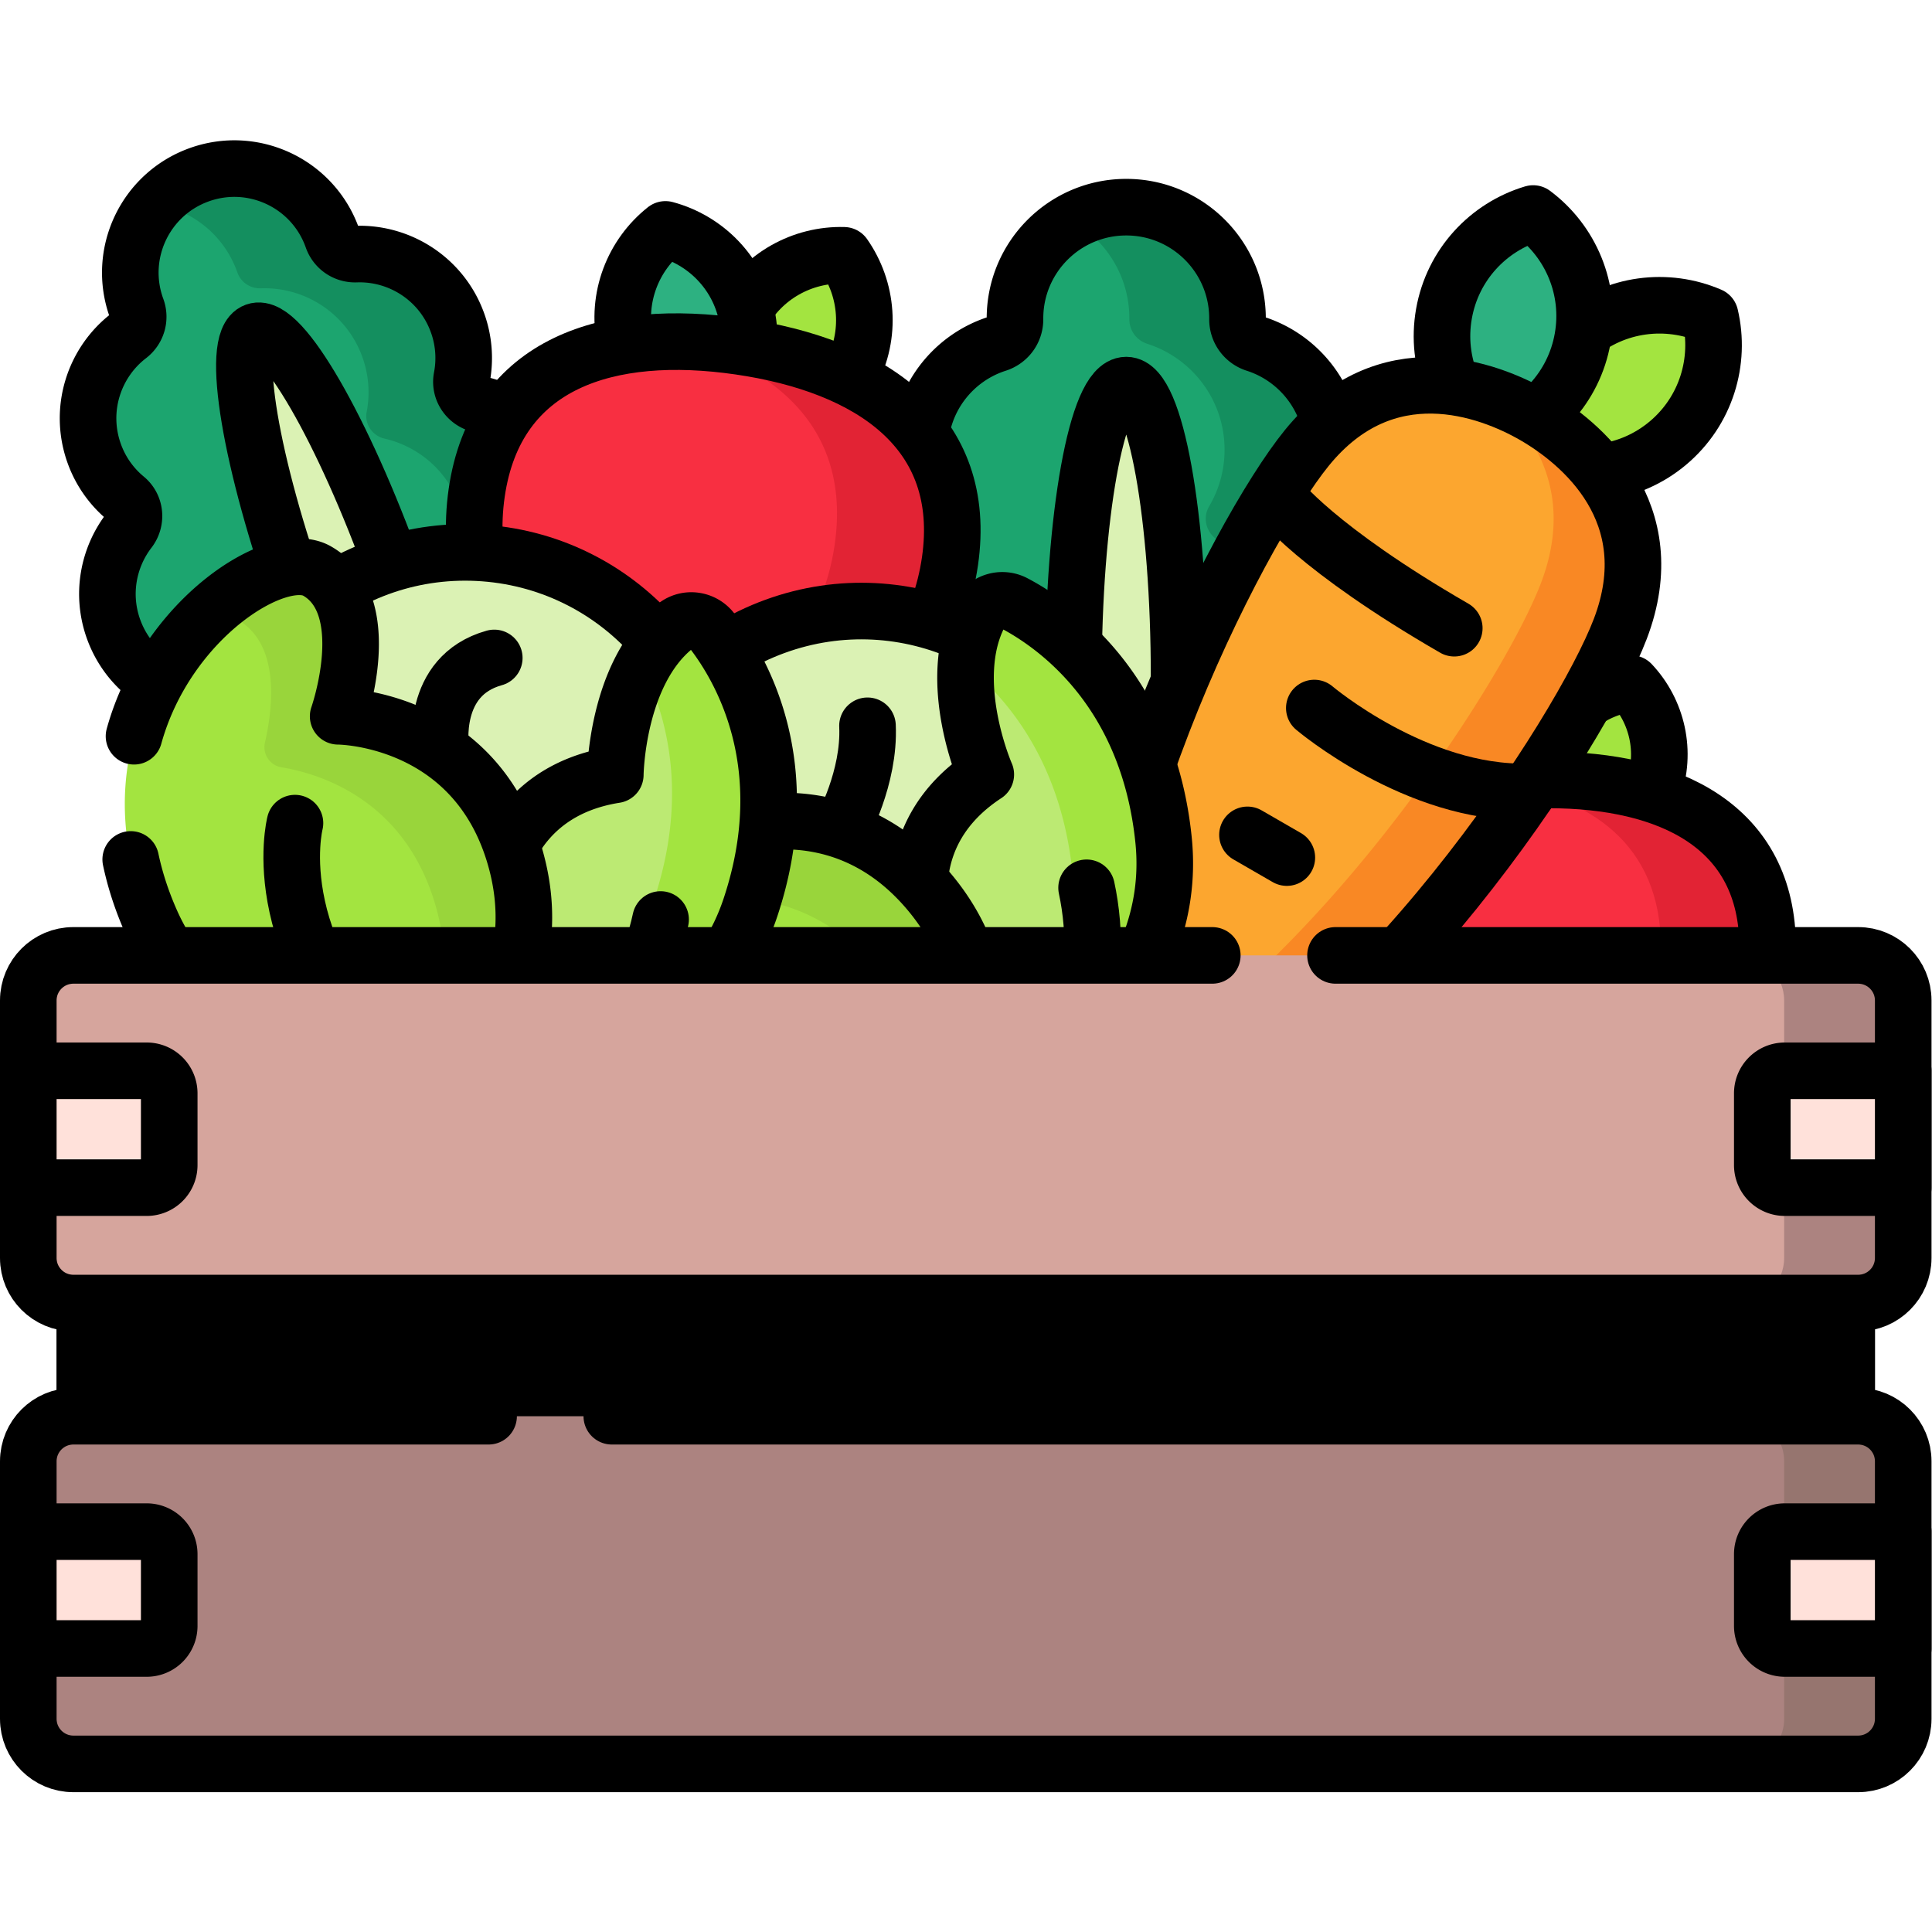
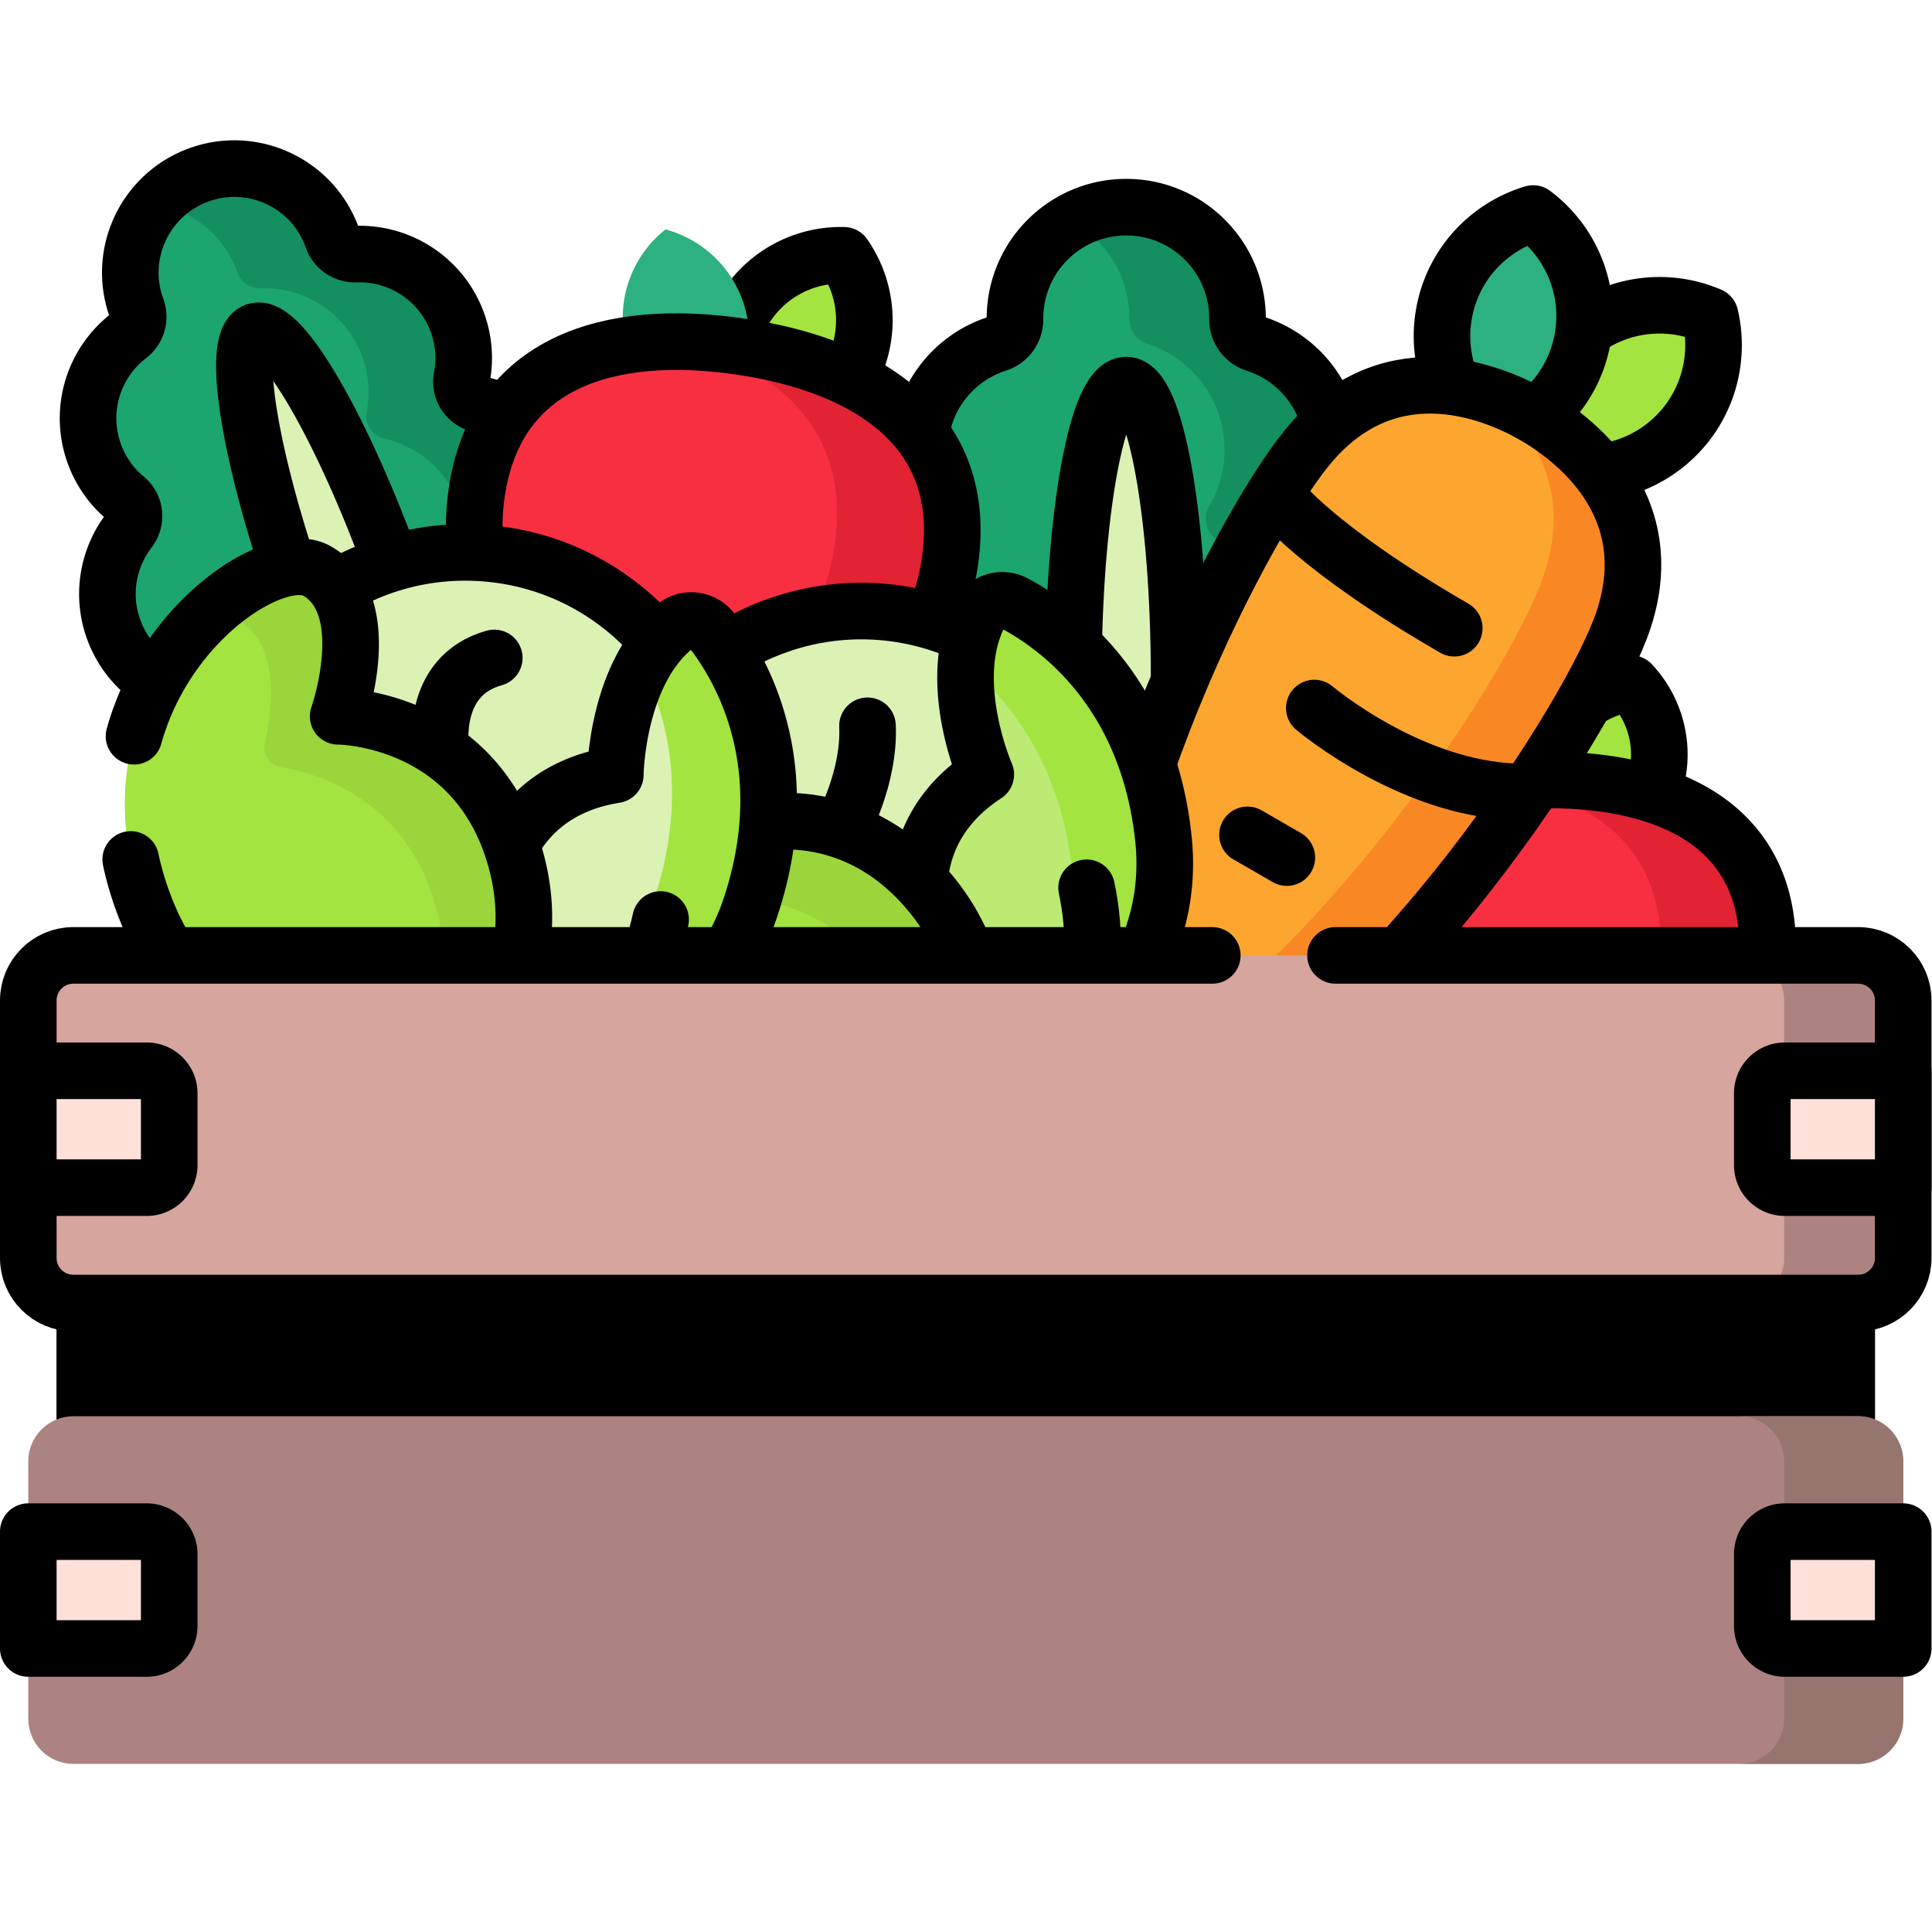
<svg xmlns="http://www.w3.org/2000/svg" version="1.1" width="512" height="512" x="0" y="0" viewBox="0 0 682.667 682.667" style="enable-background:new 0 0 512 512" xml:space="preserve" class="">
  <g>
    <defs>
      <clipPath id="a" clipPathUnits="userSpaceOnUse">
        <path d="M0 512h512V0H0Z" fill="#000000" opacity="1" data-original="#000000" />
      </clipPath>
    </defs>
    <g clip-path="url(#a)" transform="matrix(1.333 0 0 -1.333 0 682.667)">
      <path d="M0 0c0 10.429-5.415 19.588-13.584 24.831-2.98 1.912-4.015 5.83-2.208 8.876a29.348 29.348 0 0 1 4.105 15.015c0 13.149-8.607 24.281-20.494 28.085-2.857.914-4.77 3.522-4.749 6.522v.203c0 16.288-13.204 29.493-29.493 29.493-16.288 0-29.493-13.205-29.493-29.493l.001-.203c.021-3-1.893-5.608-4.75-6.522-11.887-3.804-20.494-14.936-20.494-28.085a29.34 29.34 0 0 1 4.106-15.015c1.806-3.046.772-6.964-2.208-8.876-8.17-5.243-13.585-14.402-13.585-24.831 0-12.68 8.005-23.486 19.235-27.652 2.3-.854 3.992-2.836 4.353-5.263 3.102-20.875 21.098-36.889 42.835-36.889 21.738 0 39.733 16.014 42.836 36.889.361 2.427 2.052 4.409 4.353 5.263C-8.004-23.486 0-12.68 0 0" style="fill-opacity:1;fill-rule:nonzero;stroke:none" transform="translate(364.965 344.187)" fill="#1ca56f" data-original="#1ca56f" />
      <path d="M0 0c0-12.68-8-23.48-19.24-27.65-2.3-.85-3.99-2.83-4.35-5.26-3.1-20.87-21.1-36.89-42.83-36.89-5.03 0-9.85.85-14.34 2.43 14.92 5.23 26.12 18.41 28.5 34.46.36 2.43 2.05 4.41 4.35 5.26C-36.67-23.48-28.67-12.68-28.67 0c0 10.43-5.42 19.59-13.59 24.84-2.98 1.91-4.01 5.83-2.2 8.87 2.6 4.4 4.1 9.53 4.1 15.02 0 13.15-8.6 24.28-20.49 28.08-2.86.92-4.77 3.52-4.75 6.52v.21c0 11.09-6.12 20.74-15.16 25.77 4.24 2.37 9.13 3.72 14.34 3.72 16.29 0 29.49-13.2 29.49-29.49v-.21c-.02-3 1.89-5.6 4.75-6.52 11.89-3.8 20.49-14.93 20.49-28.08 0-5.49-1.5-10.62-4.1-15.02-1.81-3.04-.78-6.96 2.2-8.87C-5.42 19.59 0 10.43 0 0" style="fill-opacity:1;fill-rule:nonzero;stroke:none" transform="translate(364.966 344.182)" fill="#148f5f" data-original="#148f5f" />
      <path d="M0 0c0 10.429-5.415 19.588-13.584 24.831-2.98 1.912-4.015 5.83-2.208 8.876a29.348 29.348 0 0 1 4.105 15.015c0 13.149-8.607 24.281-20.494 28.085-2.857.914-4.77 3.522-4.749 6.522v.203c0 16.288-13.204 29.493-29.493 29.493-16.288 0-29.493-13.205-29.493-29.493l.001-.203c.021-3-1.893-5.608-4.75-6.522-11.887-3.804-20.494-14.936-20.494-28.085a29.34 29.34 0 0 1 4.106-15.015c1.806-3.046.772-6.964-2.208-8.876-8.17-5.243-13.585-14.402-13.585-24.831 0-12.68 8.005-23.486 19.235-27.652 2.3-.854 3.992-2.836 4.353-5.263 3.102-20.875 21.098-36.889 42.835-36.889 21.738 0 39.733 16.014 42.836 36.889.361 2.427 2.052 4.409 4.353 5.263C-8.004-23.486 0-12.68 0 0Z" style="stroke-width:15;stroke-linecap:round;stroke-linejoin:round;stroke-miterlimit:10;stroke-dasharray:none;stroke-opacity:1" transform="translate(364.965 344.187)" fill="none" stroke="#000000" stroke-width="15" stroke-linecap="round" stroke-linejoin="round" stroke-miterlimit="10" stroke-dasharray="none" stroke-opacity="" data-original="#000000" class="" />
      <path d="M0 0c0-42.799-6.273-77.494-14.011-77.494-7.738 0-14.011 34.695-14.011 77.494s6.273 77.494 14.011 77.494C-6.273 77.494 0 42.799 0 0" style="fill-opacity:1;fill-rule:nonzero;stroke:none" transform="translate(312.554 332.552)" fill="#dbf2b4" data-original="#dbf2b4" class="" />
      <path d="M0 0c0-42.799-6.273-77.494-14.011-77.494-7.738 0-14.011 34.695-14.011 77.494s6.273 77.494 14.011 77.494C-6.273 77.494 0 42.799 0 0Z" style="stroke-width:15;stroke-linecap:round;stroke-linejoin:round;stroke-miterlimit:10;stroke-dasharray:none;stroke-opacity:1" transform="translate(312.554 332.552)" fill="none" stroke="#000000" stroke-width="15" stroke-linecap="round" stroke-linejoin="round" stroke-miterlimit="10" stroke-dasharray="none" stroke-opacity="" data-original="#000000" class="" />
      <path d="M0 0c-3.298 9.175-10.958 15.52-19.804 17.548-3.226.74-5.375 3.861-4.749 7.111a27.43 27.43 0 0 1-1.136 14.508C-29.847 50.735-40.94 57.807-52.6 57.394c-2.803-.1-5.311 1.589-6.241 4.235l-.064.179c-5.151 14.33-20.943 21.771-35.273 16.62-14.33-5.151-21.771-20.944-16.619-35.274l.065-.178c.966-2.633.108-5.532-2.117-7.24-9.254-7.105-13.306-19.62-9.148-31.188a27.434 27.434 0 0 1 8.361-11.911c2.552-2.108 2.881-5.883.865-8.507-5.53-7.196-7.397-16.966-4.1-26.14 4.011-11.156 14.47-18.131 25.667-18.245 2.293-.023 4.409-1.232 5.493-3.253 9.331-17.383 30.227-25.781 49.35-18.907 19.124 6.874 29.891 26.654 26.019 45.999-.45 2.249.411 4.528 2.165 6.006C.385-23.193 4.01-11.155 0 0" style="fill-opacity:1;fill-rule:nonzero;stroke:none" transform="translate(146.972 387.376)" fill="#1ca56f" data-original="#1ca56f" />
      <path d="M0 0c4.01-11.155.387-23.187-8.183-30.409-1.754-1.475-2.615-3.752-2.163-6.004 3.873-19.34-6.897-39.126-26.013-45.998a40.309 40.309 0 0 0-13.385-2.397c11.473 9.32 17.158 24.456 14.176 39.329-.452 2.252.409 4.528 2.163 6.003 8.57 7.223 12.193 19.254 8.182 30.41-3.298 9.175-10.963 15.52-19.81 17.555-3.226.738-5.372 3.861-4.741 7.107a27.504 27.504 0 0 1-1.143 14.51c-4.158 11.569-15.244 18.641-26.906 18.224-2.806-.095-5.309 1.588-6.24 4.234l-.067.185c-3.507 9.756-11.942 16.31-21.486 17.876a27.396 27.396 0 0 0 11.439 7.808c14.331 5.151 30.118-2.287 35.27-16.618l.066-.185c.931-2.645 3.434-4.329 6.241-4.234 11.662.417 22.747-6.654 26.906-18.223a27.505 27.505 0 0 0 1.142-14.51c-.631-3.247 1.515-6.37 4.741-7.108C-10.963 15.52-3.298 9.176 0 0" style="fill-opacity:1;fill-rule:nonzero;stroke:none" transform="translate(146.974 387.372)" fill="#148f5f" data-original="#148f5f" />
      <path d="M0 0c-3.298 9.175-10.958 15.52-19.804 17.548-3.226.74-5.375 3.861-4.749 7.111a27.43 27.43 0 0 1-1.136 14.508C-29.847 50.735-40.94 57.807-52.6 57.394c-2.803-.1-5.311 1.589-6.241 4.235l-.064.179c-5.151 14.33-20.943 21.771-35.273 16.62-14.33-5.151-21.771-20.944-16.619-35.274l.065-.178c.966-2.633.108-5.532-2.117-7.24-9.254-7.105-13.306-19.62-9.148-31.188a27.434 27.434 0 0 1 8.361-11.911c2.552-2.108 2.881-5.883.865-8.507-5.53-7.196-7.397-16.966-4.1-26.14 4.011-11.156 14.47-18.131 25.667-18.245 2.293-.023 4.409-1.232 5.493-3.253 9.331-17.383 30.227-25.781 49.35-18.907 19.124 6.874 29.891 26.654 26.019 45.999-.45 2.249.411 4.528 2.165 6.006C.385-23.193 4.01-11.155 0 0Z" style="stroke-width:15;stroke-linecap:round;stroke-linejoin:round;stroke-miterlimit:10;stroke-dasharray:none;stroke-opacity:1" transform="translate(146.972 387.376)" fill="none" stroke="#000000" stroke-width="15" stroke-linecap="round" stroke-linejoin="round" stroke-miterlimit="10" stroke-dasharray="none" stroke-opacity="" data-original="#000000" class="" />
      <path d="M0 0c13.534-37.652 18.988-70.159 12.18-72.606-6.807-2.447-23.298 26.092-36.832 63.745-13.535 37.652-18.988 70.158-12.181 72.605C-30.025 66.191-13.535 37.652 0 0" style="fill-opacity:1;fill-rule:nonzero;stroke:none" transform="translate(104.543 360.566)" fill="#dbf2b4" data-original="#dbf2b4" class="" />
      <path d="M0 0c13.534-37.652 18.988-70.159 12.18-72.606-6.807-2.447-23.298 26.092-36.832 63.745-13.535 37.652-18.988 70.158-12.181 72.605C-30.025 66.191-13.535 37.652 0 0Z" style="stroke-width:15;stroke-linecap:round;stroke-linejoin:round;stroke-miterlimit:10;stroke-dasharray:none;stroke-opacity:1" transform="translate(104.543 360.566)" fill="none" stroke="#000000" stroke-width="15" stroke-linecap="round" stroke-linejoin="round" stroke-miterlimit="10" stroke-dasharray="none" stroke-opacity="" data-original="#000000" class="" />
      <path d="M0 0c-3.664-10.067-12.609-16.68-22.56-17.853-6.873 7.286-9.471 18.111-5.807 28.178 3.664 10.066 12.609 16.679 22.557 17.842C1.059 20.872 3.661 10.057 0 0" style="fill-opacity:1;fill-rule:nonzero;stroke:none" transform="translate(438.193 302.772)" fill="#a3e440" data-original="#a3e440" />
      <path d="M0 0c-3.664-10.067-12.609-16.68-22.56-17.853-6.873 7.286-9.471 18.111-5.807 28.178 3.664 10.066 12.609 16.679 22.557 17.842C1.059 20.872 3.661 10.057 0 0Z" style="stroke-width:15;stroke-linecap:round;stroke-linejoin:round;stroke-miterlimit:10;stroke-dasharray:none;stroke-opacity:1" transform="translate(438.193 302.772)" fill="none" stroke="#000000" stroke-width="15" stroke-linecap="round" stroke-linejoin="round" stroke-miterlimit="10" stroke-dasharray="none" stroke-opacity="" data-original="#000000" class="" />
      <path d="M0 0c3.664-10.067 1.062-20.882-5.807-28.178-9.948 1.164-18.896 7.786-22.56 17.853-3.664 10.067-1.062 20.882 5.81 28.168C-12.605 16.669-3.661 10.057 0 0" style="fill-opacity:1;fill-rule:nonzero;stroke:none" transform="translate(411.14 313.096)" fill="#2db181" data-original="#2db181" />
      <path d="M0 0c3.664-10.067 1.062-20.882-5.807-28.178-9.948 1.164-18.896 7.786-22.56 17.853-3.664 10.067-1.062 20.882 5.81 28.168C-12.605 16.669-3.661 10.057 0 0Z" style="stroke-width:15;stroke-linecap:round;stroke-linejoin:round;stroke-miterlimit:10;stroke-dasharray:none;stroke-opacity:1" transform="translate(411.14 313.096)" fill="none" stroke="#000000" stroke-width="15" stroke-linecap="round" stroke-linejoin="round" stroke-miterlimit="10" stroke-dasharray="none" stroke-opacity="" data-original="#000000" class="" />
      <path d="M0 0c0-32.075-26.002-58.077-58.077-58.077-32.074 0-58.076 26.002-58.076 58.077s26.002 44.332 58.076 44.332C-26.002 44.332 0 32.075 0 0" style="fill-opacity:1;fill-rule:nonzero;stroke:none" transform="translate(468.558 261.056)" fill="#f82f41" data-original="#f82f41" />
      <path d="M0 0c0-32.081-26.005-58.077-58.076-58.077-4.884 0-9.622.605-14.148 1.732C-46.989-50.022-28.296-27.196-28.296 0c0 27.187-18.693 40.144-43.928 43.452 4.526.595 9.264.88 14.148.88C-26.005 44.332 0 32.071 0 0" style="fill-opacity:1;fill-rule:nonzero;stroke:none" transform="translate(468.56 261.057)" fill="#e22334" data-original="#e22334" />
      <path d="M0 0c0-32.075-26.002-58.077-58.077-58.077-32.074 0-58.076 26.002-58.076 58.077s26.002 44.332 58.076 44.332C-26.002 44.332 0 32.075 0 0Z" style="stroke-width:15;stroke-linecap:round;stroke-linejoin:round;stroke-miterlimit:10;stroke-dasharray:none;stroke-opacity:1" transform="translate(468.558 261.056)" fill="none" stroke="#000000" stroke-width="15" stroke-linecap="round" stroke-linejoin="round" stroke-miterlimit="10" stroke-dasharray="none" stroke-opacity="" data-original="#000000" class="" />
      <path d="M0 0c-10.151-8.518-23.823-10.069-35.208-5.171-2.856 12.055 1.056 25.258 11.207 33.775 10.15 8.518 23.822 10.069 35.198 5.164C14.043 21.704 10.141 8.509 0 0" style="fill-opacity:1;fill-rule:nonzero;stroke:none" transform="translate(442.123 394.672)" fill="#a3e440" data-original="#a3e440" />
      <path d="M0 0c-10.151-8.518-23.823-10.069-35.208-5.171-2.856 12.055 1.056 25.258 11.207 33.775 10.15 8.518 23.822 10.069 35.198 5.164C14.043 21.704 10.141 8.509 0 0Z" style="stroke-width:15;stroke-linecap:round;stroke-linejoin:round;stroke-miterlimit:10;stroke-dasharray:none;stroke-opacity:1" transform="translate(442.123 394.672)" fill="none" stroke="#000000" stroke-width="15" stroke-linecap="round" stroke-linejoin="round" stroke-miterlimit="10" stroke-dasharray="none" stroke-opacity="" data-original="#000000" class="" />
      <path d="M0 0c-2.301-13.05-11.777-23.026-23.647-26.593-9.936 7.399-15.427 20.027-13.125 33.077 2.3 13.05 11.776 23.026 23.644 26.58C-3.193 25.652 2.299 13.037 0 0" style="fill-opacity:1;fill-rule:nonzero;stroke:none" transform="translate(419.529 422.464)" fill="#2db181" data-original="#2db181" />
      <path d="M0 0c-2.301-13.05-11.777-23.026-23.647-26.593-9.936 7.399-15.427 20.027-13.125 33.077 2.3 13.05 11.776 23.026 23.644 26.58C-3.193 25.652 2.299 13.037 0 0Z" style="stroke-width:15;stroke-linecap:round;stroke-linejoin:round;stroke-miterlimit:10;stroke-dasharray:none;stroke-opacity:1" transform="translate(419.529 422.464)" fill="none" stroke="#000000" stroke-width="15" stroke-linecap="round" stroke-linejoin="round" stroke-miterlimit="10" stroke-dasharray="none" stroke-opacity="" data-original="#000000" class="" />
      <path d="M0 0c11.826 30.987-10.426 49.408-22.758 56.528-12.332 7.12-39.41 17.18-60.334-8.555-18.525-22.785-64.173-112.101-57.382-177.143.788-7.554 8.818-12.19 15.754-9.097C-64.996-111.626-10.47-27.436 0 0" style="fill-opacity:1;fill-rule:nonzero;stroke:none" transform="translate(429.5 345.419)" fill="#fca62f" data-original="#fca62f" />
      <path d="M0 0c-6.945-3.097-14.974 1.539-15.754 9.096a111.088 111.088 0 0 0-.436 5.343C41.614 43.311 93.493 123.715 103.682 150.408c9.006 23.579-1.725 39.879-12.808 49.471a65.565 65.565 0 0 0 11.079-5.087c12.339-7.124 34.588-25.532 22.764-56.529C114.245 110.831 59.722 26.64 0 0" style="fill-opacity:1;fill-rule:nonzero;stroke:none" transform="translate(304.785 207.152)" fill="#f98824" data-original="#f98824" />
      <path d="M0 0c11.826 30.987-10.426 49.408-22.758 56.528-12.332 7.12-39.41 17.18-60.334-8.555-18.525-22.785-64.173-112.101-57.382-177.143.788-7.554 8.818-12.19 15.754-9.097C-64.996-111.626-10.47-27.436 0 0Z" style="stroke-width:15;stroke-linecap:round;stroke-linejoin:round;stroke-miterlimit:10;stroke-dasharray:none;stroke-opacity:1" transform="translate(429.5 345.419)" fill="none" stroke="#000000" stroke-width="15" stroke-linecap="round" stroke-linejoin="round" stroke-miterlimit="10" stroke-dasharray="none" stroke-opacity="" data-original="#000000" class="" />
      <path d="M0 0s10.038-13.384 46.719-34.562" style="stroke-width:15;stroke-linecap:round;stroke-linejoin:round;stroke-miterlimit:10;stroke-dasharray:none;stroke-opacity:1" transform="translate(338.775 380.17)" fill="none" stroke="#000000" stroke-width="15" stroke-linecap="round" stroke-linejoin="round" stroke-miterlimit="10" stroke-dasharray="none" stroke-opacity="" data-original="#000000" class="" />
      <path d="M0 0s27.187-23.026 56.672-22.204" style="stroke-width:15;stroke-linecap:round;stroke-linejoin:round;stroke-miterlimit:10;stroke-dasharray:none;stroke-opacity:1" transform="translate(348.393 324.445)" fill="none" stroke="#000000" stroke-width="15" stroke-linecap="round" stroke-linejoin="round" stroke-miterlimit="10" stroke-dasharray="none" stroke-opacity="" data-original="#000000" class="" />
      <path d="m0 0 10.435-6.024" style="stroke-width:15;stroke-linecap:round;stroke-linejoin:round;stroke-miterlimit:10;stroke-dasharray:none;stroke-opacity:1" transform="translate(330.676 290.826)" fill="none" stroke="#000000" stroke-width="15" stroke-linecap="round" stroke-linejoin="round" stroke-miterlimit="10" stroke-dasharray="none" stroke-opacity="" data-original="#000000" class="" />
      <path d="M0 0c-5.535-10.297-16.233-16.037-27.164-15.744-6.28 8.946-7.389 21.045-1.854 31.342 5.536 10.298 16.233 16.037 27.16 15.734C4.416 22.376 5.53 10.288 0 0" style="fill-opacity:1;fill-rule:nonzero;stroke:none" transform="translate(225.556 413.12)" fill="#a3e440" data-original="#a3e440" />
      <path d="M0 0c-5.535-10.297-16.233-16.037-27.164-15.744-6.28 8.946-7.389 21.045-1.854 31.342 5.536 10.298 16.233 16.037 27.16 15.734C4.416 22.376 5.53 10.288 0 0Z" style="stroke-width:15;stroke-linecap:round;stroke-linejoin:round;stroke-miterlimit:10;stroke-dasharray:none;stroke-opacity:1" transform="translate(225.556 413.12)" fill="none" stroke="#000000" stroke-width="15" stroke-linecap="round" stroke-linejoin="round" stroke-miterlimit="10" stroke-dasharray="none" stroke-opacity="" data-original="#000000" class="" />
      <path d="M0 0c2.378-11.446-2.127-22.719-10.689-29.521-10.561 2.816-19.187 11.372-21.566 22.818-2.379 11.447 2.127 22.719 10.692 29.51C-11 19.979-2.376 11.436 0 0" style="fill-opacity:1;fill-rule:nonzero;stroke:none" transform="translate(197.958 428.512)" fill="#2db181" data-original="#2db181" />
-       <path d="M0 0c2.378-11.446-2.127-22.719-10.689-29.521-10.561 2.816-19.187 11.372-21.566 22.818-2.379 11.447 2.127 22.719 10.692 29.51C-11 19.979-2.376 11.436 0 0Z" style="stroke-width:15;stroke-linecap:round;stroke-linejoin:round;stroke-miterlimit:10;stroke-dasharray:none;stroke-opacity:1" transform="translate(197.958 428.512)" fill="none" stroke="#000000" stroke-width="15" stroke-linecap="round" stroke-linejoin="round" stroke-miterlimit="10" stroke-dasharray="none" stroke-opacity="" data-original="#000000" class="" />
      <path d="M0 0c-5.029-34.641-37.188-58.646-71.829-53.617-34.64 5.029-58.646 37.188-53.616 71.829 5.028 34.641 35.032 43.801 69.673 38.772C-21.131 51.955 5.029 34.641 0 0" style="fill-opacity:1;fill-rule:nonzero;stroke:none" transform="translate(251.81 363.306)" fill="#f82f41" data-original="#f82f41" />
      <path d="M0 0c-5.03-34.647-37.191-58.645-71.829-53.617a63.841 63.841 0 0 0-15.008 4.089c28.246 2.872 52.013 24.592 56.277 53.965 4.263 29.362-13.894 46.286-40.629 53.815 4.981-.066 10.143-.502 15.417-1.268C-21.135 51.956 5.028 34.637 0 0" style="fill-opacity:1;fill-rule:nonzero;stroke:none" transform="translate(251.811 363.307)" fill="#e22334" data-original="#e22334" />
      <path d="M0 0c-5.029-34.641-37.188-58.646-71.829-53.617-34.64 5.029-58.646 37.188-53.616 71.829 5.028 34.641 35.032 43.801 69.673 38.772C-21.131 51.955 5.029 34.641 0 0Z" style="stroke-width:15;stroke-linecap:round;stroke-linejoin:round;stroke-miterlimit:10;stroke-dasharray:none;stroke-opacity:1" transform="translate(251.81 363.306)" fill="none" stroke="#000000" stroke-width="15" stroke-linecap="round" stroke-linejoin="round" stroke-miterlimit="10" stroke-dasharray="none" stroke-opacity="" data-original="#000000" class="" />
      <path d="M0 0c12.647-34.683-5.217-73.052-39.9-85.699-34.683-12.647-73.052 5.218-85.699 39.901-12.647 34.683 5.217 73.051 39.9 85.698C-51.016 52.547-12.647 34.684 0 0" style="fill-opacity:1;fill-rule:nonzero;stroke:none" transform="translate(291.125 306.19)" fill="#dbf2b4" data-original="#dbf2b4" class="" />
      <path d="M0 0c12.647-34.683-5.217-73.052-39.9-85.699-34.683-12.647-73.052 5.218-85.699 39.901-12.647 34.683 5.217 73.051 39.9 85.698C-51.016 52.547-12.647 34.684 0 0Z" style="stroke-width:15;stroke-linecap:round;stroke-linejoin:round;stroke-miterlimit:10;stroke-dasharray:none;stroke-opacity:1" transform="translate(291.125 306.19)" fill="none" stroke="#000000" stroke-width="15" stroke-linecap="round" stroke-linejoin="round" stroke-miterlimit="10" stroke-dasharray="none" stroke-opacity="" data-original="#000000" class="" />
      <path d="M0 0s-8.137 24.369 16.345 40.412c0 0-10.872 24.783-1.663 42.521 1.746 3.364 5.922 4.608 9.272 2.835C35.112 79.862 59.376 62.64 63.46 23.141c4.261-41.207-33.963-66.745-49.539-75.364a10.877 10.877 0 0 0-12.704 1.585C-7.166-42.77-18.889-25.502 0 0" style="fill-opacity:1;fill-rule:nonzero;stroke:none" transform="translate(244.963 266.418)" fill="#bcea73" data-original="#bcea73" class="" />
      <path d="M0 0c4.259-41.201-33.96-66.738-49.532-75.357a10.877 10.877 0 0 0-10.418-.057C-42.62-62.817-20.855-40.42-24.122-8.796c-2.98 28.799-16.682 45.75-28.223 55.118l-.004.011c.325 4.593 1.376 9.231 3.577 13.462 1.737 3.366 5.92 4.612 9.266 2.833C-28.345 56.724-4.081 39.499 0 0" style="fill-opacity:1;fill-rule:nonzero;stroke:none" transform="translate(308.42 289.556)" fill="#a3e440" data-original="#a3e440" />
      <path d="M0 0s-8.137 24.369 16.345 40.412c0 0-10.872 24.783-1.663 42.521 1.746 3.364 5.922 4.608 9.272 2.835C35.112 79.862 59.376 62.64 63.46 23.141c4.261-41.207-33.963-66.745-49.539-75.364a10.877 10.877 0 0 0-12.704 1.585C-7.166-42.77-18.889-25.502 0 0Z" style="stroke-width:15;stroke-linecap:round;stroke-linejoin:round;stroke-miterlimit:10;stroke-dasharray:none;stroke-opacity:1" transform="translate(244.963 266.418)" fill="none" stroke="#000000" stroke-width="15" stroke-linecap="round" stroke-linejoin="round" stroke-miterlimit="10" stroke-dasharray="none" stroke-opacity="" data-original="#000000" class="" />
      <path d="M0 0a10.869 10.869 0 0 1 6.962 6.348c4.291 10.653 11.65 37.332-9.314 61.164-25.065 28.494-57.379 13.903-57.379 13.903s-2.659 31.048-20.949 32.804c-17.231 1.655-50.083-59.828-1.802-102.888C-54.667-13.476-13.817-4.162 0 0" style="fill-opacity:1;fill-rule:nonzero;stroke:none" transform="translate(247.7 209.344)" fill="#a3e440" data-original="#a3e440" />
      <path d="M0 0a10.885 10.885 0 0 0-6.96-6.351 96.188 96.188 0 0 0-3.14-.889c2.37 13.011 1.641 31.205-13.113 47.981-18.612 21.17-41.234 18.558-51.639 15.822-3.001-.792-6.056 1.116-6.667 4.16-1.819 9.135-6.901 25.463-20.02 26.724-2.519.244-5.358-.862-8.234-3.049 5.685 14.534 15.177 24.144 22.129 23.471 18.297-1.755 20.957-32.799 20.957-32.799S-34.38 89.664-9.308 61.167C11.647 37.33 4.297 10.657 0 0" style="fill-opacity:1;fill-rule:nonzero;stroke:none" transform="translate(254.66 215.69)" fill="#99d53b" data-original="#99d53b" />
      <path d="M0 0a10.869 10.869 0 0 1 6.962 6.348c4.291 10.653 11.65 37.332-9.314 61.164-25.065 28.494-57.379 13.903-57.379 13.903s-2.659 31.048-20.949 32.804c-17.231 1.655-50.083-59.828-1.802-102.888C-54.667-13.476-13.817-4.162 0 0Z" style="stroke-width:15;stroke-linecap:round;stroke-linejoin:round;stroke-miterlimit:10;stroke-dasharray:none;stroke-opacity:1" transform="translate(247.7 209.344)" fill="none" stroke="#000000" stroke-width="15" stroke-linecap="round" stroke-linejoin="round" stroke-miterlimit="10" stroke-dasharray="none" stroke-opacity="" data-original="#000000" class="" />
      <path d="M0 0c2.478-11.573 2.77-26.721-3.818-44.275" style="stroke-width:15;stroke-linecap:round;stroke-linejoin:round;stroke-miterlimit:10;stroke-dasharray:none;stroke-opacity:1" transform="translate(288.028 276.795)" fill="none" stroke="#000000" stroke-width="15" stroke-linecap="round" stroke-linejoin="round" stroke-miterlimit="10" stroke-dasharray="none" stroke-opacity="" data-original="#000000" class="" />
      <path d="M0 0c-2.732-36.815-34.792-64.446-71.608-61.713-36.816 2.732-64.446 34.792-61.714 71.608C-130.59 46.71-98.53 74.34-61.714 71.608-24.898 68.876 2.732 36.816 0 0" style="fill-opacity:1;fill-rule:nonzero;stroke:none" transform="translate(190.018 293.91)" fill="#dbf2b4" data-original="#dbf2b4" class="" />
      <path d="M0 0c-2.732-36.815-34.792-64.446-71.608-61.713-36.816 2.732-64.446 34.792-61.714 71.608C-130.59 46.71-98.53 74.34-61.714 71.608-24.898 68.876 2.732 36.816 0 0Z" style="stroke-width:15;stroke-linecap:round;stroke-linejoin:round;stroke-miterlimit:10;stroke-dasharray:none;stroke-opacity:1" transform="translate(190.018 293.91)" fill="none" stroke="#000000" stroke-width="15" stroke-linecap="round" stroke-linejoin="round" stroke-miterlimit="10" stroke-dasharray="none" stroke-opacity="" data-original="#000000" class="" />
-       <path d="M0 0s2.602 25.56 31.516 30.117c0 0 .279 27.062 15.967 39.445 2.975 2.348 7.293 1.765 9.618-1.229 7.742-9.971 22.779-35.646 10.261-73.332C54.303-44.313 8.959-51.876-8.783-53.328a10.878 10.878 0 0 0-10.929 6.669C-24.118-36.041-27.705-15.48 0 0" style="fill-opacity:1;fill-rule:nonzero;stroke:none" transform="translate(131.586 276.635)" fill="#bcea73" data-original="#bcea73" class="" />
      <path d="M0 0c-13.058-39.308-58.397-46.873-76.136-48.327a10.878 10.878 0 0 0-9.52 4.233C-64.679-39.737-35.629-28.27-25.604 1.9-16.48 29.378-22 50.463-28.669 63.748l.001.011c2.184 4.054 5.05 7.849 8.795 10.802 2.967 2.353 7.293 1.77 9.612-1.228C-2.515 63.362 12.521 37.684 0 0" style="fill-opacity:1;fill-rule:nonzero;stroke:none" transform="translate(198.944 271.635)" fill="#a3e440" data-original="#a3e440" />
      <path d="M0 0s2.602 25.56 31.516 30.117c0 0 .279 27.062 15.967 39.445 2.975 2.348 7.293 1.765 9.618-1.229 7.742-9.971 22.779-35.646 10.261-73.332C54.303-44.313 8.959-51.876-8.783-53.328a10.878 10.878 0 0 0-10.929 6.669C-24.118-36.041-27.705-15.48 0 0Z" style="stroke-width:15;stroke-linecap:round;stroke-linejoin:round;stroke-miterlimit:10;stroke-dasharray:none;stroke-opacity:1" transform="translate(131.586 276.635)" fill="none" stroke="#000000" stroke-width="15" stroke-linecap="round" stroke-linejoin="round" stroke-miterlimit="10" stroke-dasharray="none" stroke-opacity="" data-original="#000000" class="" />
      <path d="M0 0a10.87 10.87 0 0 1 8.957 2.924c8.292 7.947 25.969 29.241 16.658 59.584-11.133 36.281-46.588 36.266-46.588 36.266s10.343 29.395-5.608 38.517c-15.027 8.593-70.253-33.945-43.947-93.047C-55.373 10.193-14.306 1.887 0 0" style="fill-opacity:1;fill-rule:nonzero;stroke:none" transform="translate(110.612 223.484)" fill="#a3e440" data-original="#a3e440" />
      <path d="M0 0a10.883 10.883 0 0 0-8.956-2.927c-.965.126-2.038.282-3.228.48 7.51 10.886 14.326 27.771 7.775 49.129-8.261 26.95-29.956 33.871-40.566 35.655-3.062.512-5.062 3.508-4.367 6.533 2.097 9.076 4.178 26.049-7.262 32.592-2.195 1.258-5.238 1.418-8.759.607 11.158 10.911 23.762 15.768 29.823 12.296 15.957-9.123 5.618-38.514 5.618-38.514s35.449.019 46.587-36.267C25.966 29.239 8.299 7.947 0 0" style="fill-opacity:1;fill-rule:nonzero;stroke:none" transform="translate(119.567 226.407)" fill="#99d53b" data-original="#99d53b" />
      <path d="M0 0c1.13-5.354 2.9-10.89 5.434-16.582 15.155-34.05 56.222-42.356 70.528-44.244a10.873 10.873 0 0 1 8.956 2.924c8.292 7.947 25.97 29.241 16.659 59.585-11.133 36.28-46.588 36.266-46.588 36.266s10.343 29.395-5.608 38.516C39.021 82.389 9.562 64.011.875 32.661" style="stroke-width:15;stroke-linecap:round;stroke-linejoin:round;stroke-miterlimit:10;stroke-dasharray:none;stroke-opacity:1" transform="translate(34.65 284.31)" fill="none" stroke="#000000" stroke-width="15" stroke-linecap="round" stroke-linejoin="round" stroke-miterlimit="10" stroke-dasharray="none" stroke-opacity="" data-original="#000000" class="" />
-       <path d="M0 0s-9.186-35.641 32.423-70.451" style="stroke-width:15;stroke-linecap:round;stroke-linejoin:round;stroke-miterlimit:10;stroke-dasharray:none;stroke-opacity:1" transform="translate(78.189 293.935)" fill="none" stroke="#000000" stroke-width="15" stroke-linecap="round" stroke-linejoin="round" stroke-miterlimit="10" stroke-dasharray="none" stroke-opacity="" data-original="#000000" class="" />
      <path d="M0 0c-2.5-11.569-8.462-25.497-21.685-38.79" style="stroke-width:15;stroke-linecap:round;stroke-linejoin:round;stroke-miterlimit:10;stroke-dasharray:none;stroke-opacity:1" transform="translate(175.108 268.388)" fill="none" stroke="#000000" stroke-width="15" stroke-linecap="round" stroke-linejoin="round" stroke-miterlimit="10" stroke-dasharray="none" stroke-opacity="" data-original="#000000" class="" />
      <path d="M0 0s-2.939 19.412 14.172 24.17" style="stroke-width:15;stroke-linecap:round;stroke-linejoin:round;stroke-miterlimit:10;stroke-dasharray:none;stroke-opacity:1" transform="translate(116.85 313.555)" fill="none" stroke="#000000" stroke-width="15" stroke-linecap="round" stroke-linejoin="round" stroke-miterlimit="10" stroke-dasharray="none" stroke-opacity="" data-original="#000000" class="" />
      <path d="M0 0s7.432 13.312 6.794 27.104" style="stroke-width:15;stroke-linecap:round;stroke-linejoin:round;stroke-miterlimit:10;stroke-dasharray:none;stroke-opacity:1" transform="translate(223.158 292.634)" fill="none" stroke="#000000" stroke-width="15" stroke-linecap="round" stroke-linejoin="round" stroke-miterlimit="10" stroke-dasharray="none" stroke-opacity="" data-original="#000000" class="" />
      <path d="M489.532 100.228H22.469v94.642h467.063z" style="fill-opacity:1;fill-rule:nonzero;stroke:#000000;stroke-width:15;stroke-linecap:round;stroke-linejoin:round;stroke-miterlimit:10;stroke-dasharray:none;stroke-opacity:1" data-original="#000000" />
      <path d="M0 0h-473.104c-6.599 0-11.948 5.349-11.948 11.948v68.261c0 6.599 5.349 11.948 11.948 11.948H0c6.599 0 11.948-5.349 11.948-11.948V11.948C11.948 5.349 6.599 0 0 0" style="fill-opacity:1;fill-rule:nonzero;stroke:none" transform="translate(492.552 166.719)" fill="#d6a59d" data-original="#d6a59d" class="" />
      <path d="M0 0v-68.269c0-6.595-5.353-11.947-11.948-11.947h-31.565c6.607 0 11.948 5.352 11.948 11.947V0c0 6.595-5.341 11.948-11.948 11.948h31.565C-5.353 11.948 0 6.595 0 0" style="fill-opacity:1;fill-rule:nonzero;stroke:none" transform="translate(504.5 246.932)" fill="#ac8380" data-original="#ac8380" />
      <path d="M0 0h-301.905c-6.599 0-11.948-5.35-11.948-11.948v-68.261c0-6.599 5.349-11.948 11.948-11.948h473.104c6.599 0 11.948 5.349 11.948 11.948v68.261C183.147-5.35 177.798 0 171.199 0H32.661" style="stroke-width:15;stroke-linecap:round;stroke-linejoin:round;stroke-miterlimit:10;stroke-dasharray:none;stroke-opacity:1" transform="translate(321.353 258.876)" fill="none" stroke="#000000" stroke-width="15" stroke-linecap="round" stroke-linejoin="round" stroke-miterlimit="10" stroke-dasharray="none" stroke-opacity="" data-original="#000000" class="" />
      <path d="M0 0h-31.384v30.974H0A5.974 5.974 0 0 0 5.974 25V5.974A5.974 5.974 0 0 0 0 0" style="fill-opacity:1;fill-rule:nonzero;stroke:none" transform="translate(38.884 197.31)" fill="#ffe1da" data-original="#ffe1da" />
      <path d="M0 0h-31.384v30.974H0A5.974 5.974 0 0 0 5.974 25V5.974A5.974 5.974 0 0 0 0 0Z" style="stroke-width:15;stroke-linecap:round;stroke-linejoin:round;stroke-miterlimit:10;stroke-dasharray:none;stroke-opacity:1" transform="translate(38.884 197.31)" fill="none" stroke="#000000" stroke-width="15" stroke-linecap="round" stroke-linejoin="round" stroke-miterlimit="10" stroke-dasharray="none" stroke-opacity="" data-original="#000000" class="" />
      <path d="M0 0h-31.384a5.974 5.974 0 0 0-5.974 5.974V25c0 3.3 2.675 5.974 5.974 5.974H0Z" style="fill-opacity:1;fill-rule:nonzero;stroke:none" transform="translate(504.5 197.31)" fill="#ffe1da" data-original="#ffe1da" />
      <path d="M0 0h-31.384a5.974 5.974 0 0 0-5.974 5.974V25c0 3.3 2.675 5.974 5.974 5.974H0Z" style="stroke-width:15;stroke-linecap:round;stroke-linejoin:round;stroke-miterlimit:10;stroke-dasharray:none;stroke-opacity:1" transform="translate(504.5 197.31)" fill="none" stroke="#000000" stroke-width="15" stroke-linecap="round" stroke-linejoin="round" stroke-miterlimit="10" stroke-dasharray="none" stroke-opacity="" data-original="#000000" class="" />
      <path d="M0 0h-473.104c-6.599 0-11.948 5.349-11.948 11.948v68.261c0 6.599 5.349 11.948 11.948 11.948H0c6.599 0 11.948-5.349 11.948-11.948V11.948C11.948 5.349 6.599 0 0 0" style="fill-opacity:1;fill-rule:nonzero;stroke:none" transform="translate(492.552 44.562)" fill="#ac8380" data-original="#ac8380" />
      <path d="M0 0v-68.257c0-6.595-5.353-11.948-11.948-11.948h-31.565c6.607 0 11.948 5.353 11.948 11.948V0a11.937 11.937 0 0 1-11.948 11.948h31.565C-5.353 11.948 0 6.607 0 0" style="fill-opacity:1;fill-rule:nonzero;stroke:none" transform="translate(504.5 124.768)" fill="#96756f" data-original="#96756f" />
-       <path d="M0 0h-110.067c-6.599 0-11.948-5.349-11.948-11.948v-68.261c0-6.599 5.349-11.948 11.948-11.948h473.105c6.598 0 11.947 5.349 11.947 11.948v68.261C374.985-5.349 369.636 0 363.038 0H32.661" style="stroke-width:15;stroke-linecap:round;stroke-linejoin:round;stroke-miterlimit:10;stroke-dasharray:none;stroke-opacity:1" transform="translate(129.515 136.719)" fill="none" stroke="#000000" stroke-width="15" stroke-linecap="round" stroke-linejoin="round" stroke-miterlimit="10" stroke-dasharray="none" stroke-opacity="" data-original="#000000" class="" />
      <path d="M0 0h-31.384v30.974H0A5.974 5.974 0 0 0 5.974 25V5.974A5.974 5.974 0 0 0 0 0" style="fill-opacity:1;fill-rule:nonzero;stroke:none" transform="translate(38.884 75.153)" fill="#ffe1da" data-original="#ffe1da" />
      <path d="M0 0h-31.384v30.974H0A5.974 5.974 0 0 0 5.974 25V5.974A5.974 5.974 0 0 0 0 0Z" style="stroke-width:15;stroke-linecap:round;stroke-linejoin:round;stroke-miterlimit:10;stroke-dasharray:none;stroke-opacity:1" transform="translate(38.884 75.153)" fill="none" stroke="#000000" stroke-width="15" stroke-linecap="round" stroke-linejoin="round" stroke-miterlimit="10" stroke-dasharray="none" stroke-opacity="" data-original="#000000" class="" />
      <path d="M0 0h-31.384a5.974 5.974 0 0 0-5.974 5.974V25c0 3.3 2.675 5.974 5.974 5.974H0Z" style="fill-opacity:1;fill-rule:nonzero;stroke:none" transform="translate(504.5 75.153)" fill="#ffe1da" data-original="#ffe1da" />
      <path d="M0 0h-31.384a5.974 5.974 0 0 0-5.974 5.974V25c0 3.3 2.675 5.974 5.974 5.974H0Z" style="stroke-width:15;stroke-linecap:round;stroke-linejoin:round;stroke-miterlimit:10;stroke-dasharray:none;stroke-opacity:1" transform="translate(504.5 75.153)" fill="none" stroke="#000000" stroke-width="15" stroke-linecap="round" stroke-linejoin="round" stroke-miterlimit="10" stroke-dasharray="none" stroke-opacity="" data-original="#000000" class="" />
    </g>
  </g>
</svg>